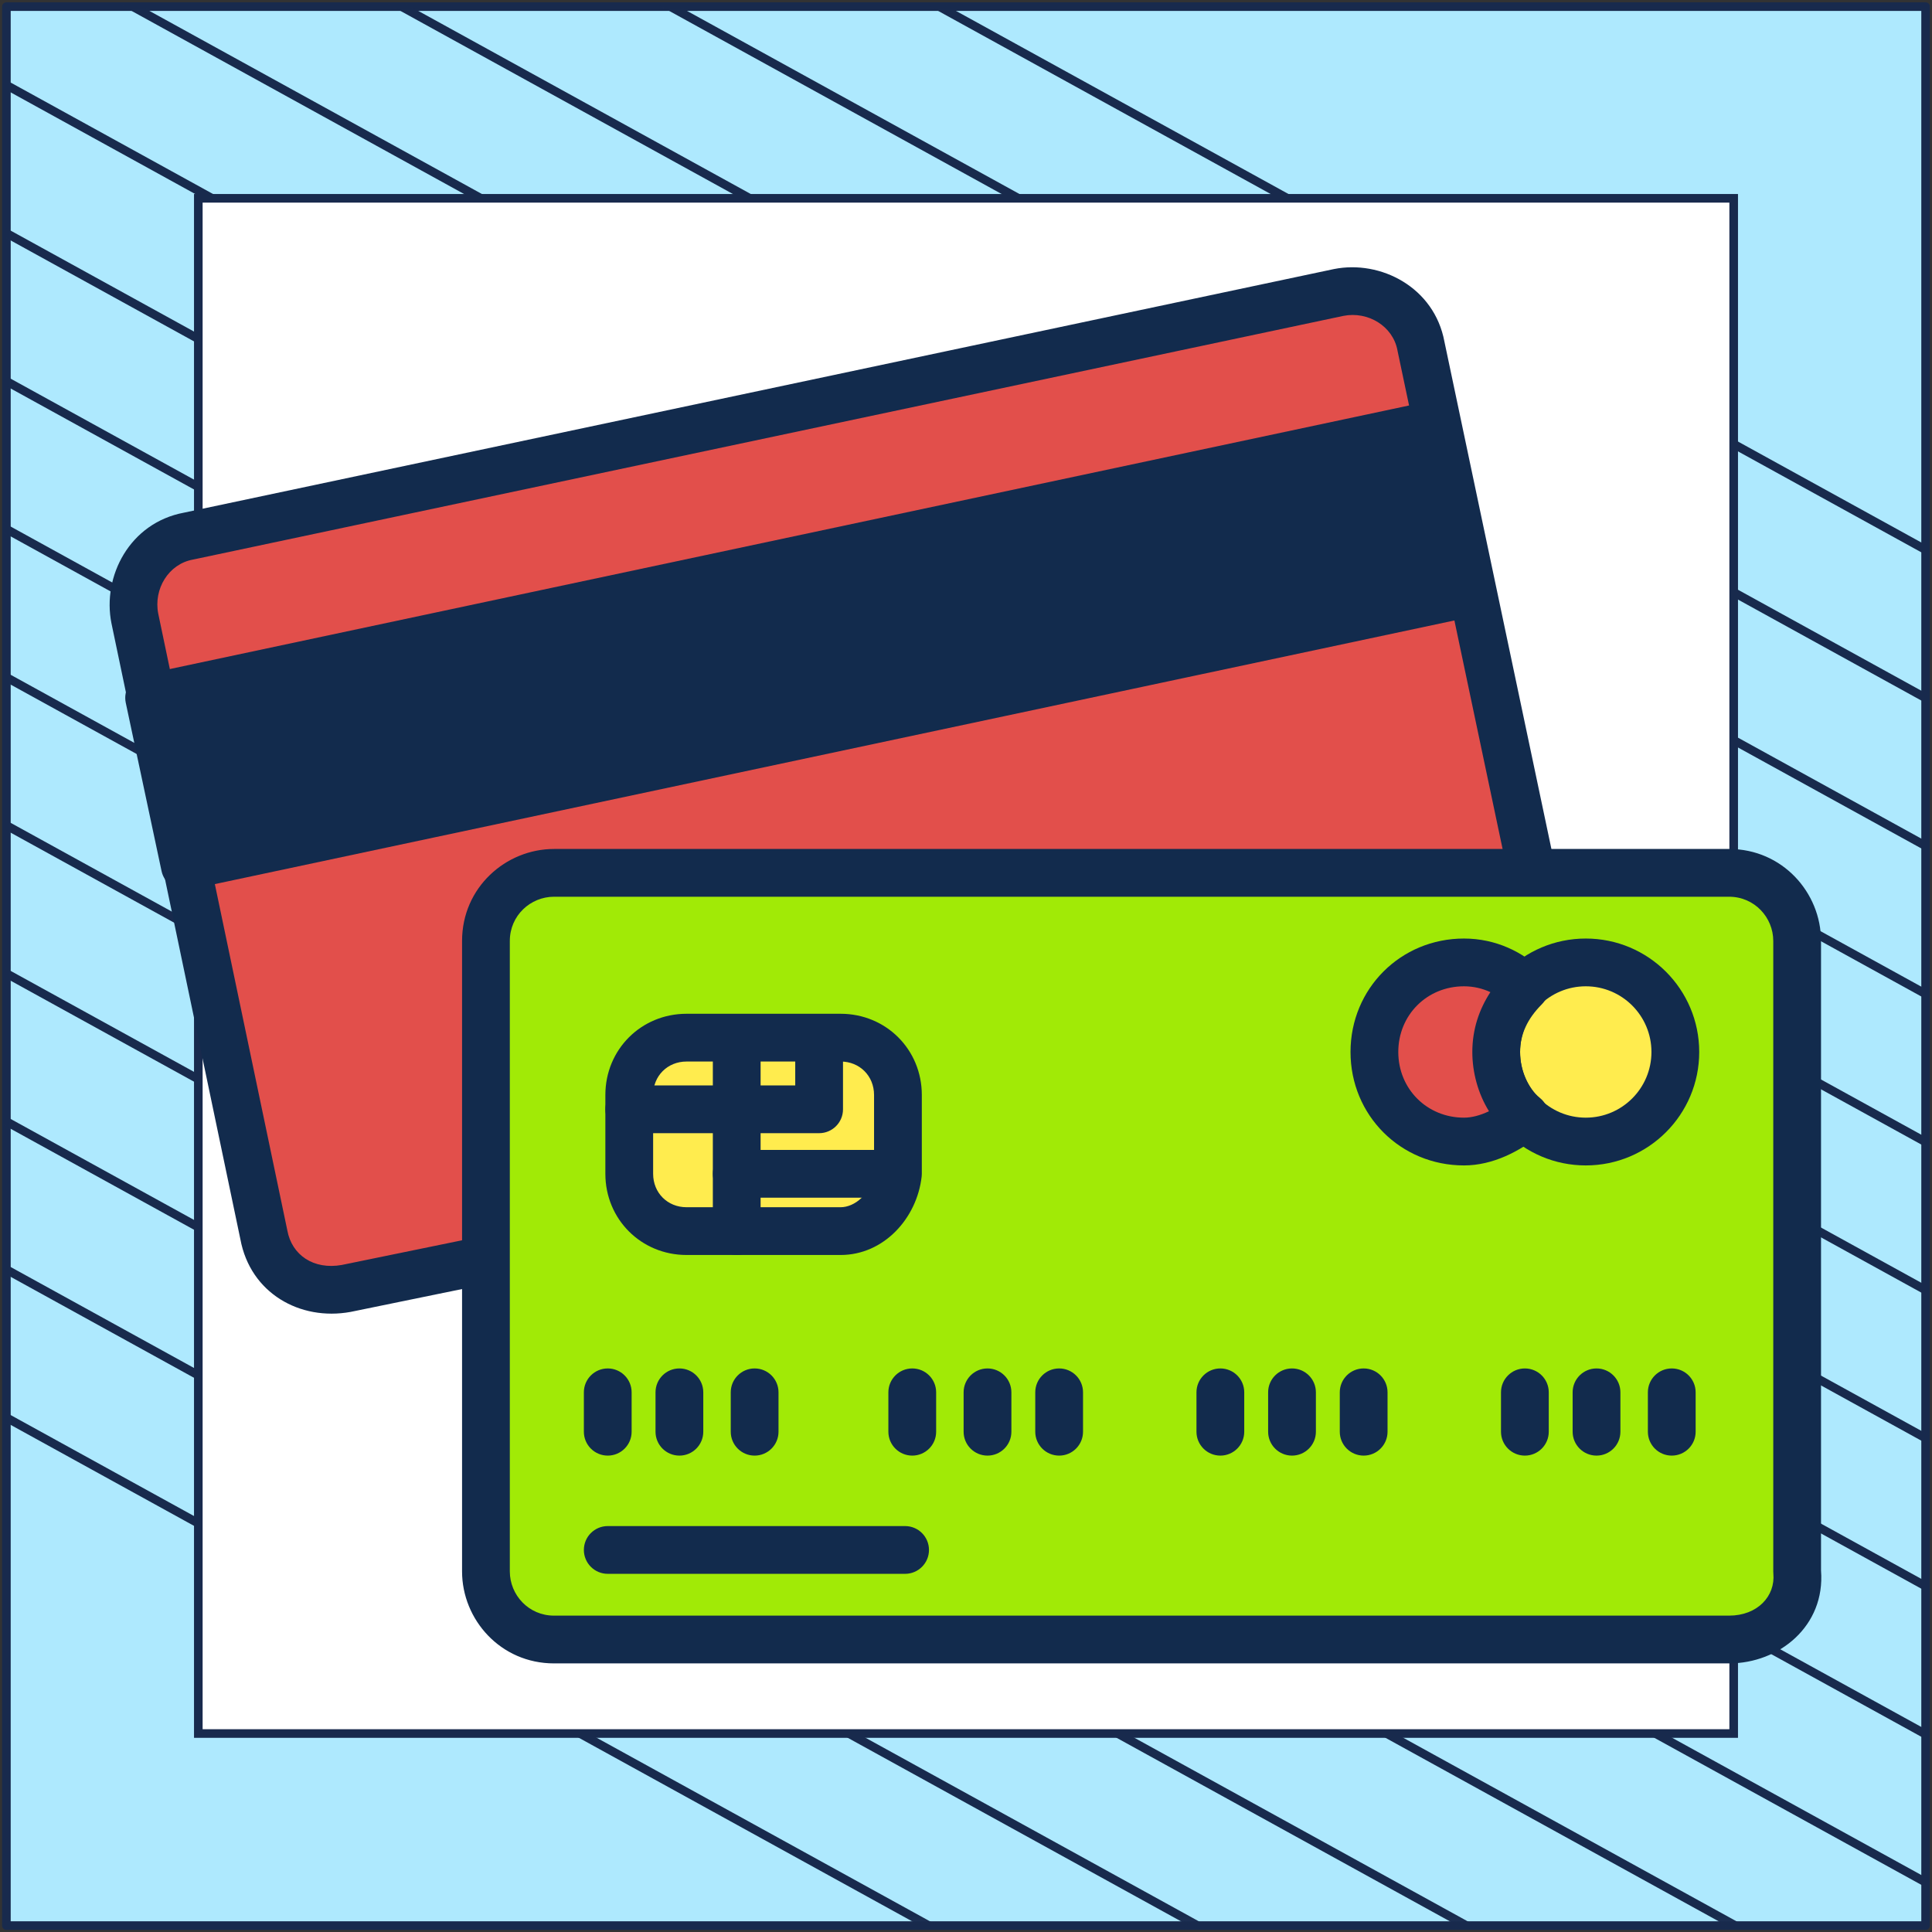
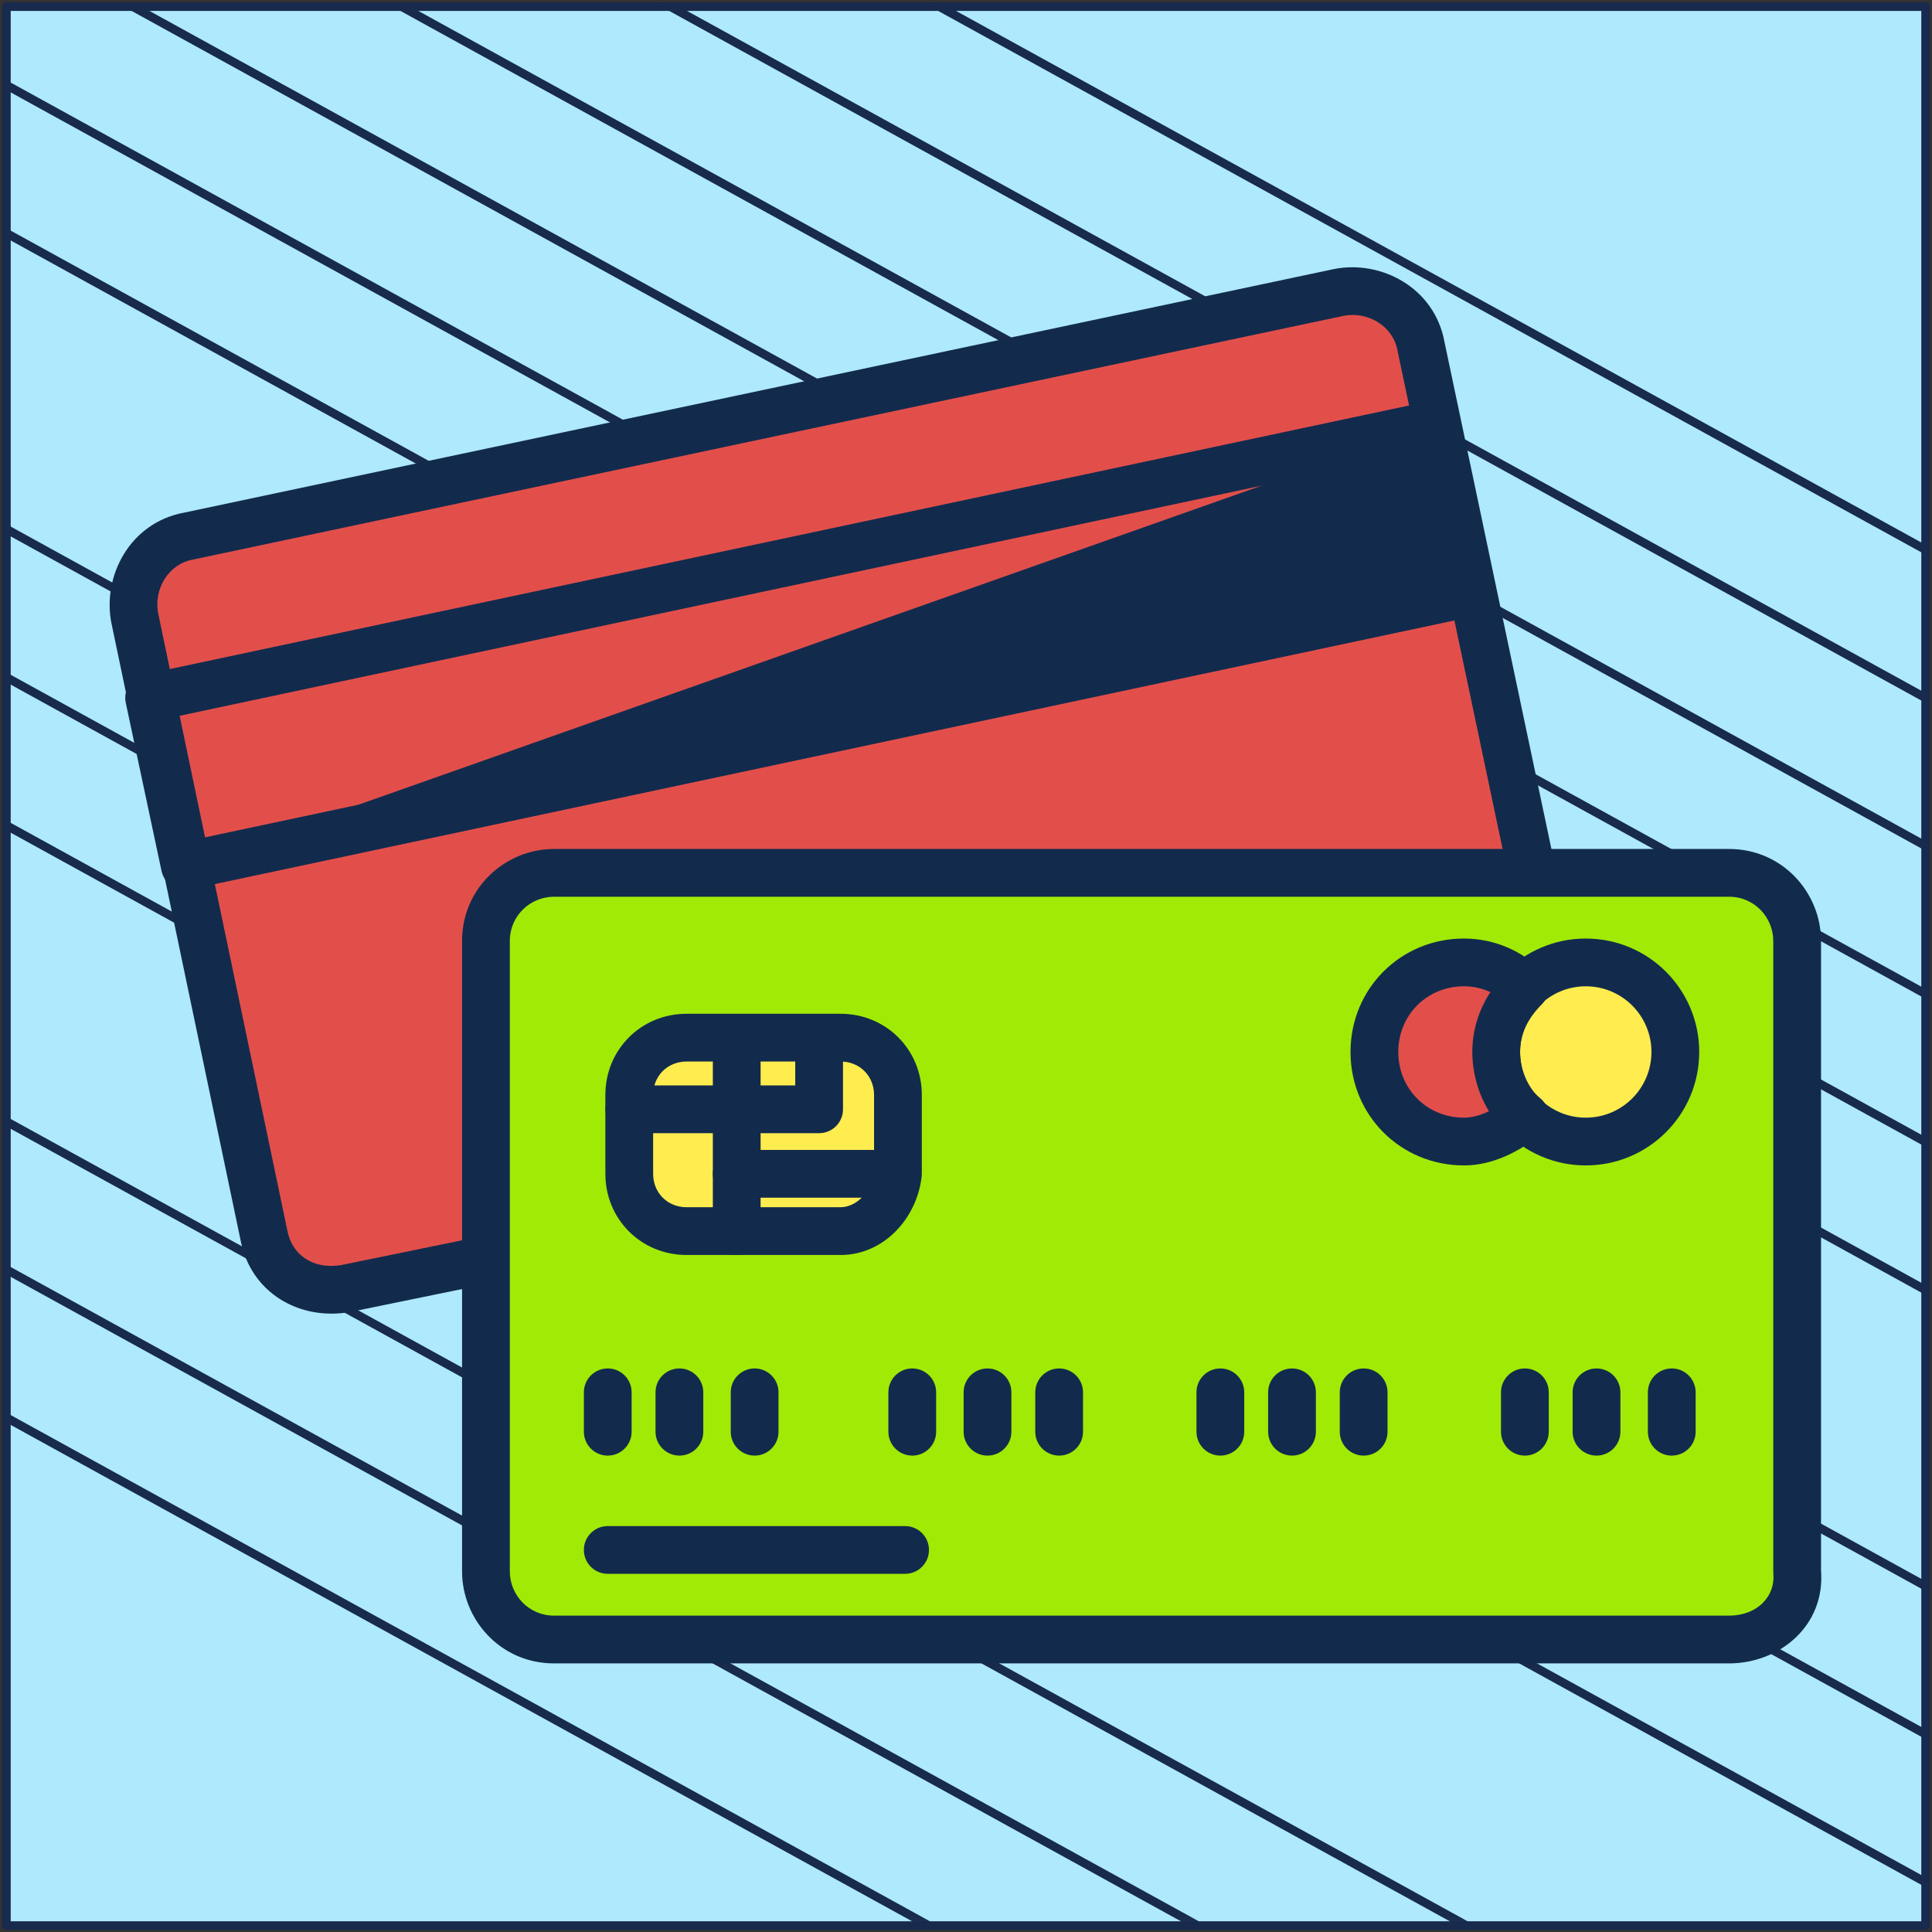
<svg xmlns="http://www.w3.org/2000/svg" width="302" height="302" viewBox="0 0 302 302" fill="none">
  <rect x="0" y="0" width="302" height="302" fill="#333333" stroke="none" />
  <path d="M301 1.038H1V301H301V1.038Z" fill="#AEE9FE" stroke="#182A4D" stroke-width="1.346" stroke-linejoin="round" />
  <mask id="mask0_664_3534" style="mask-type:luminance" maskUnits="userSpaceOnUse" x="1" y="1" width="300" height="300">
    <path d="M301 1H1V300.962H301V1Z" fill="white" />
  </mask>
  <g mask="url(#mask0_664_3534)">
    <path d="M-285.023 64.085L219.795 342.085" stroke="#182A4D" stroke-width="1.346" stroke-miterlimit="10" />
    <path d="M-263.955 52.544L240.932 330.581" stroke="#182A4D" stroke-width="1.346" stroke-miterlimit="10" />
    <path d="M-242.82 41.04L261.998 319.04" stroke="#182A4D" stroke-width="1.346" stroke-miterlimit="10" />
-     <path d="M-221.682 29.536L283.136 307.536" stroke="#182A4D" stroke-width="1.346" stroke-miterlimit="10" />
    <path d="M-200.546 18.032L304.272 296.032" stroke="#182A4D" stroke-width="1.346" stroke-miterlimit="10" />
    <path d="M-179.41 6.528L325.408 284.528" stroke="#182A4D" stroke-width="1.346" stroke-miterlimit="10" />
    <path d="M-158.273 -5.014L346.545 273.024" stroke="#182A4D" stroke-width="1.346" stroke-miterlimit="10" />
-     <path d="M-137.205 -16.517L367.613 261.483" stroke="#182A4D" stroke-width="1.346" stroke-miterlimit="10" />
    <path d="M-116.069 -28.021L388.748 249.979" stroke="#182A4D" stroke-width="1.346" stroke-miterlimit="10" />
    <path d="M-94.933 -39.525L409.886 238.475" stroke="#182A4D" stroke-width="1.346" stroke-miterlimit="10" />
    <path d="M-73.796 -51.029L431.023 226.971" stroke="#182A4D" stroke-width="1.346" stroke-miterlimit="10" />
    <path d="M-52.66 -62.533L452.158 215.467" stroke="#182A4D" stroke-width="1.346" stroke-miterlimit="10" />
    <path d="M-31.591 -74.075L473.227 203.963" stroke="#182A4D" stroke-width="1.346" stroke-miterlimit="10" />
    <path d="M-10.455 -85.579L494.363 192.422" stroke="#182A4D" stroke-width="1.346" stroke-miterlimit="10" />
  </g>
-   <path d="M271 31H31V270.975H271V31Z" fill="white" stroke="#182A4D" stroke-width="1.346" stroke-miterlimit="10" />
  <path d="M75.96 196.92L54.12 201.4C47.96 202.52 42.36 199.16 41.24 193L21.08 96.68C19.96 91.08 23.32 84.92 29.48 83.8L209.24 45.72C214.84 44.6 221 47.96 222.12 54.12L239.48 136.44" fill="#E24F4B" />
  <path fill-rule="evenodd" clip-rule="evenodd" d="M209.99 49.377L30.253 87.452C30.218 87.46 30.183 87.467 30.148 87.473C26.343 88.165 23.974 92.076 24.738 95.933C24.738 95.938 24.739 95.943 24.741 95.948L44.894 192.235C44.901 192.267 44.907 192.3 44.913 192.332C45.614 196.189 49.027 198.514 53.414 197.734L75.209 193.263C77.229 192.849 79.203 194.15 79.617 196.17C80.031 198.19 78.73 200.163 76.71 200.577L54.87 205.057C54.858 205.06 54.846 205.062 54.834 205.064C54.818 205.067 54.803 205.07 54.788 205.073C46.889 206.509 39.135 202.138 37.576 193.72L17.425 97.445L17.419 97.412C15.954 90.091 20.281 81.712 28.755 80.137L208.466 42.068L208.507 42.059C215.829 40.595 224.209 44.922 225.783 53.397L243.133 135.67C243.558 137.687 242.267 139.668 240.25 140.093C238.232 140.518 236.252 139.228 235.827 137.21L218.467 54.89C218.459 54.856 218.453 54.822 218.447 54.788C217.755 50.985 213.847 48.616 209.99 49.377Z" fill="#122B4D" />
-   <path d="M28.902 135.375L23.311 109.086L224.31 66.338L229.901 92.627L28.902 135.375Z" fill="#122B4D" />
+   <path d="M28.902 135.375L224.31 66.338L229.901 92.627L28.902 135.375Z" fill="#122B4D" />
  <path fill-rule="evenodd" clip-rule="evenodd" d="M29.679 139.027C27.662 139.456 25.68 138.168 25.251 136.152L19.66 109.863C19.231 107.846 20.518 105.864 22.535 105.435L223.533 62.687C225.55 62.258 227.533 63.545 227.962 65.561L233.553 91.85C233.982 93.867 232.694 95.85 230.678 96.278L29.679 139.027ZM31.777 130.947L225.473 89.752L221.435 70.766L27.74 111.961L31.777 130.947Z" fill="#122B4D" />
  <path d="M270.28 256.28H86.6C80.44 256.28 75.96 251.24 75.96 245.64V147.08C75.96 140.92 81 136.44 86.6 136.44H270.28C276.44 136.44 280.92 141.48 280.92 147.08V245.64C281.48 251.8 276.44 256.28 270.28 256.28Z" fill="#A1EA06" />
  <path fill-rule="evenodd" clip-rule="evenodd" d="M86.6 140.173C82.933 140.173 79.693 143.109 79.693 147.08V245.64C79.693 249.307 82.629 252.547 86.6 252.547H270.28C274.727 252.547 277.522 249.499 277.202 245.978C277.192 245.866 277.187 245.753 277.187 245.64V147.08C277.187 143.413 274.251 140.173 270.28 140.173H86.6ZM72.227 147.08C72.227 138.731 79.067 132.707 86.6 132.707H270.28C278.629 132.707 284.653 139.547 284.653 147.08V245.483C285.338 254.182 278.099 260.013 270.28 260.013H86.6C78.251 260.013 72.227 253.173 72.227 245.64V147.08Z" fill="#122B4D" />
  <path d="M131.399 192.44H107.319C102.279 192.44 98.359 188.52 98.359 183.48V171.16C98.359 166.12 102.279 162.2 107.319 162.2H131.399C136.439 162.2 140.359 166.12 140.359 171.16V183.48C139.799 188.52 135.879 192.44 131.399 192.44Z" fill="#FFEC4E" />
  <path fill-rule="evenodd" clip-rule="evenodd" d="M107.32 165.933C104.342 165.933 102.094 168.182 102.094 171.16V183.48C102.094 186.458 104.342 188.707 107.32 188.707H131.4C133.581 188.707 136.165 186.669 136.627 183.253V171.16C136.627 168.182 134.378 165.933 131.4 165.933H107.32ZM94.627 171.16C94.627 164.058 100.218 158.467 107.32 158.467H131.4C138.502 158.467 144.094 164.058 144.094 171.16V183.48C144.094 183.618 144.086 183.755 144.071 183.892C143.343 190.444 138.141 196.173 131.4 196.173H107.32C100.218 196.173 94.627 190.582 94.627 183.48V171.16Z" fill="#122B4D" />
  <path fill-rule="evenodd" clip-rule="evenodd" d="M115.16 159.027C117.222 159.027 118.893 160.698 118.893 162.76V192.44C118.893 194.502 117.222 196.173 115.16 196.173C113.098 196.173 111.427 194.502 111.427 192.44V162.76C111.427 160.698 113.098 159.027 115.16 159.027Z" fill="#122B4D" />
  <path fill-rule="evenodd" clip-rule="evenodd" d="M128.04 159.027C130.102 159.027 131.774 160.698 131.774 162.76V173.4C131.774 175.462 130.102 177.133 128.04 177.133H98.36C96.298 177.133 94.627 175.462 94.627 173.4C94.627 171.338 96.298 169.667 98.36 169.667H124.307V162.76C124.307 160.698 125.978 159.027 128.04 159.027Z" fill="#122B4D" />
  <path fill-rule="evenodd" clip-rule="evenodd" d="M111.427 183.48C111.427 181.418 113.098 179.747 115.16 179.747H139.8C141.862 179.747 143.533 181.418 143.533 183.48C143.533 185.542 141.862 187.213 139.8 187.213H115.16C113.098 187.213 111.427 185.542 111.427 183.48Z" fill="#122B4D" />
  <path fill-rule="evenodd" clip-rule="evenodd" d="M95 213.907C97.062 213.907 98.733 215.578 98.733 217.64V223.8C98.733 225.862 97.062 227.533 95 227.533C92.938 227.533 91.267 225.862 91.267 223.8V217.64C91.267 215.578 92.938 213.907 95 213.907Z" fill="#122B4D" />
  <path fill-rule="evenodd" clip-rule="evenodd" d="M106.2 213.907C108.262 213.907 109.933 215.578 109.933 217.64V223.8C109.933 225.862 108.262 227.533 106.2 227.533C104.138 227.533 102.467 225.862 102.467 223.8V217.64C102.467 215.578 104.138 213.907 106.2 213.907Z" fill="#122B4D" />
  <path fill-rule="evenodd" clip-rule="evenodd" d="M117.96 213.907C120.022 213.907 121.693 215.578 121.693 217.64V223.8C121.693 225.862 120.022 227.533 117.96 227.533C115.898 227.533 114.227 225.862 114.227 223.8V217.64C114.227 215.578 115.898 213.907 117.96 213.907Z" fill="#122B4D" />
  <path fill-rule="evenodd" clip-rule="evenodd" d="M142.6 213.907C144.661 213.907 146.333 215.578 146.333 217.64V223.8C146.333 225.862 144.661 227.533 142.6 227.533C140.538 227.533 138.866 225.862 138.866 223.8V217.64C138.866 215.578 140.538 213.907 142.6 213.907Z" fill="#122B4D" />
  <path fill-rule="evenodd" clip-rule="evenodd" d="M154.36 213.907C156.422 213.907 158.094 215.578 158.094 217.64V223.8C158.094 225.862 156.422 227.533 154.36 227.533C152.298 227.533 150.627 225.862 150.627 223.8V217.64C150.627 215.578 152.298 213.907 154.36 213.907Z" fill="#122B4D" />
  <path fill-rule="evenodd" clip-rule="evenodd" d="M165.56 213.907C167.621 213.907 169.293 215.578 169.293 217.64V223.8C169.293 225.862 167.621 227.533 165.56 227.533C163.498 227.533 161.826 225.862 161.826 223.8V217.64C161.826 215.578 163.498 213.907 165.56 213.907Z" fill="#122B4D" />
  <path fill-rule="evenodd" clip-rule="evenodd" d="M190.76 213.907C192.822 213.907 194.493 215.578 194.493 217.64V223.8C194.493 225.862 192.822 227.533 190.76 227.533C188.698 227.533 187.026 225.862 187.026 223.8V217.64C187.026 215.578 188.698 213.907 190.76 213.907Z" fill="#122B4D" />
  <path fill-rule="evenodd" clip-rule="evenodd" d="M201.96 213.907C204.022 213.907 205.693 215.578 205.693 217.64V223.8C205.693 225.862 204.022 227.533 201.96 227.533C199.898 227.533 198.227 225.862 198.227 223.8V217.64C198.227 215.578 199.898 213.907 201.96 213.907Z" fill="#122B4D" />
  <path fill-rule="evenodd" clip-rule="evenodd" d="M213.16 213.907C215.222 213.907 216.893 215.578 216.893 217.64V223.8C216.893 225.862 215.222 227.533 213.16 227.533C211.098 227.533 209.427 225.862 209.427 223.8V217.64C209.427 215.578 211.098 213.907 213.16 213.907Z" fill="#122B4D" />
  <path fill-rule="evenodd" clip-rule="evenodd" d="M238.36 213.907C240.422 213.907 242.094 215.578 242.094 217.64V223.8C242.094 225.862 240.422 227.533 238.36 227.533C236.298 227.533 234.627 225.862 234.627 223.8V217.64C234.627 215.578 236.298 213.907 238.36 213.907Z" fill="#122B4D" />
  <path fill-rule="evenodd" clip-rule="evenodd" d="M249.56 213.907C251.621 213.907 253.293 215.578 253.293 217.64V223.8C253.293 225.862 251.621 227.533 249.56 227.533C247.498 227.533 245.826 225.862 245.826 223.8V217.64C245.826 215.578 247.498 213.907 249.56 213.907Z" fill="#122B4D" />
  <path fill-rule="evenodd" clip-rule="evenodd" d="M261.32 213.907C263.382 213.907 265.054 215.578 265.054 217.64V223.8C265.054 225.862 263.382 227.533 261.32 227.533C259.258 227.533 257.587 225.862 257.587 223.8V217.64C257.587 215.578 259.258 213.907 261.32 213.907Z" fill="#122B4D" />
  <path d="M233.88 164.44C233.88 172.28 240.04 178.44 247.88 178.44C255.72 178.44 261.88 172.28 261.88 164.44C261.88 156.6 255.72 150.44 247.88 150.44C240.04 150.44 233.88 156.6 233.88 164.44Z" fill="#FFEC4E" />
  <path fill-rule="evenodd" clip-rule="evenodd" d="M247.88 154.173C242.21 154.173 237.613 158.77 237.613 164.44C237.613 170.11 242.21 174.707 247.88 174.707C253.55 174.707 258.146 170.11 258.146 164.44C258.146 158.77 253.55 154.173 247.88 154.173ZM230.146 164.44C230.146 154.646 238.086 146.707 247.88 146.707C257.674 146.707 265.613 154.646 265.613 164.44C265.613 174.234 257.674 182.173 247.88 182.173C238.086 182.173 230.146 174.234 230.146 164.44Z" fill="#122B4D" />
  <path d="M233.88 164.44C233.88 168.36 235.56 172.28 238.36 174.52C235.56 176.76 232.2 178.44 228.84 178.44C221 178.44 214.84 172.28 214.84 164.44C214.84 156.6 221 150.44 228.84 150.44C232.76 150.44 236.12 152.12 238.36 154.36C235.56 157.16 233.88 160.52 233.88 164.44Z" fill="#E24F4B" />
  <path fill-rule="evenodd" clip-rule="evenodd" d="M228.84 154.173C223.062 154.173 218.573 158.662 218.573 164.44C218.573 170.218 223.062 174.707 228.84 174.707C230.051 174.707 231.381 174.355 232.749 173.701C231.042 170.948 230.146 167.648 230.146 164.44C230.146 160.915 231.207 157.788 232.969 155.086C231.75 154.519 230.352 154.173 228.84 154.173ZM211.106 164.44C211.106 154.538 218.938 146.707 228.84 146.707C233.842 146.707 238.127 148.848 241 151.72C241.7 152.42 242.093 153.37 242.093 154.36C242.093 155.35 241.7 156.3 241 157C238.752 159.247 237.613 161.701 237.613 164.44C237.613 167.417 238.917 170.185 240.692 171.605C241.578 172.313 242.093 173.386 242.093 174.52C242.093 175.654 241.578 176.727 240.692 177.435C237.56 179.94 233.391 182.173 228.84 182.173C218.938 182.173 211.106 174.342 211.106 164.44Z" fill="#122B4D" />
  <path fill-rule="evenodd" clip-rule="evenodd" d="M91.267 242.28C91.267 240.218 92.938 238.547 95 238.547H141.48C143.542 238.547 145.213 240.218 145.213 242.28C145.213 244.342 143.542 246.013 141.48 246.013H95C92.938 246.013 91.267 244.342 91.267 242.28Z" fill="#122B4D" />
</svg>